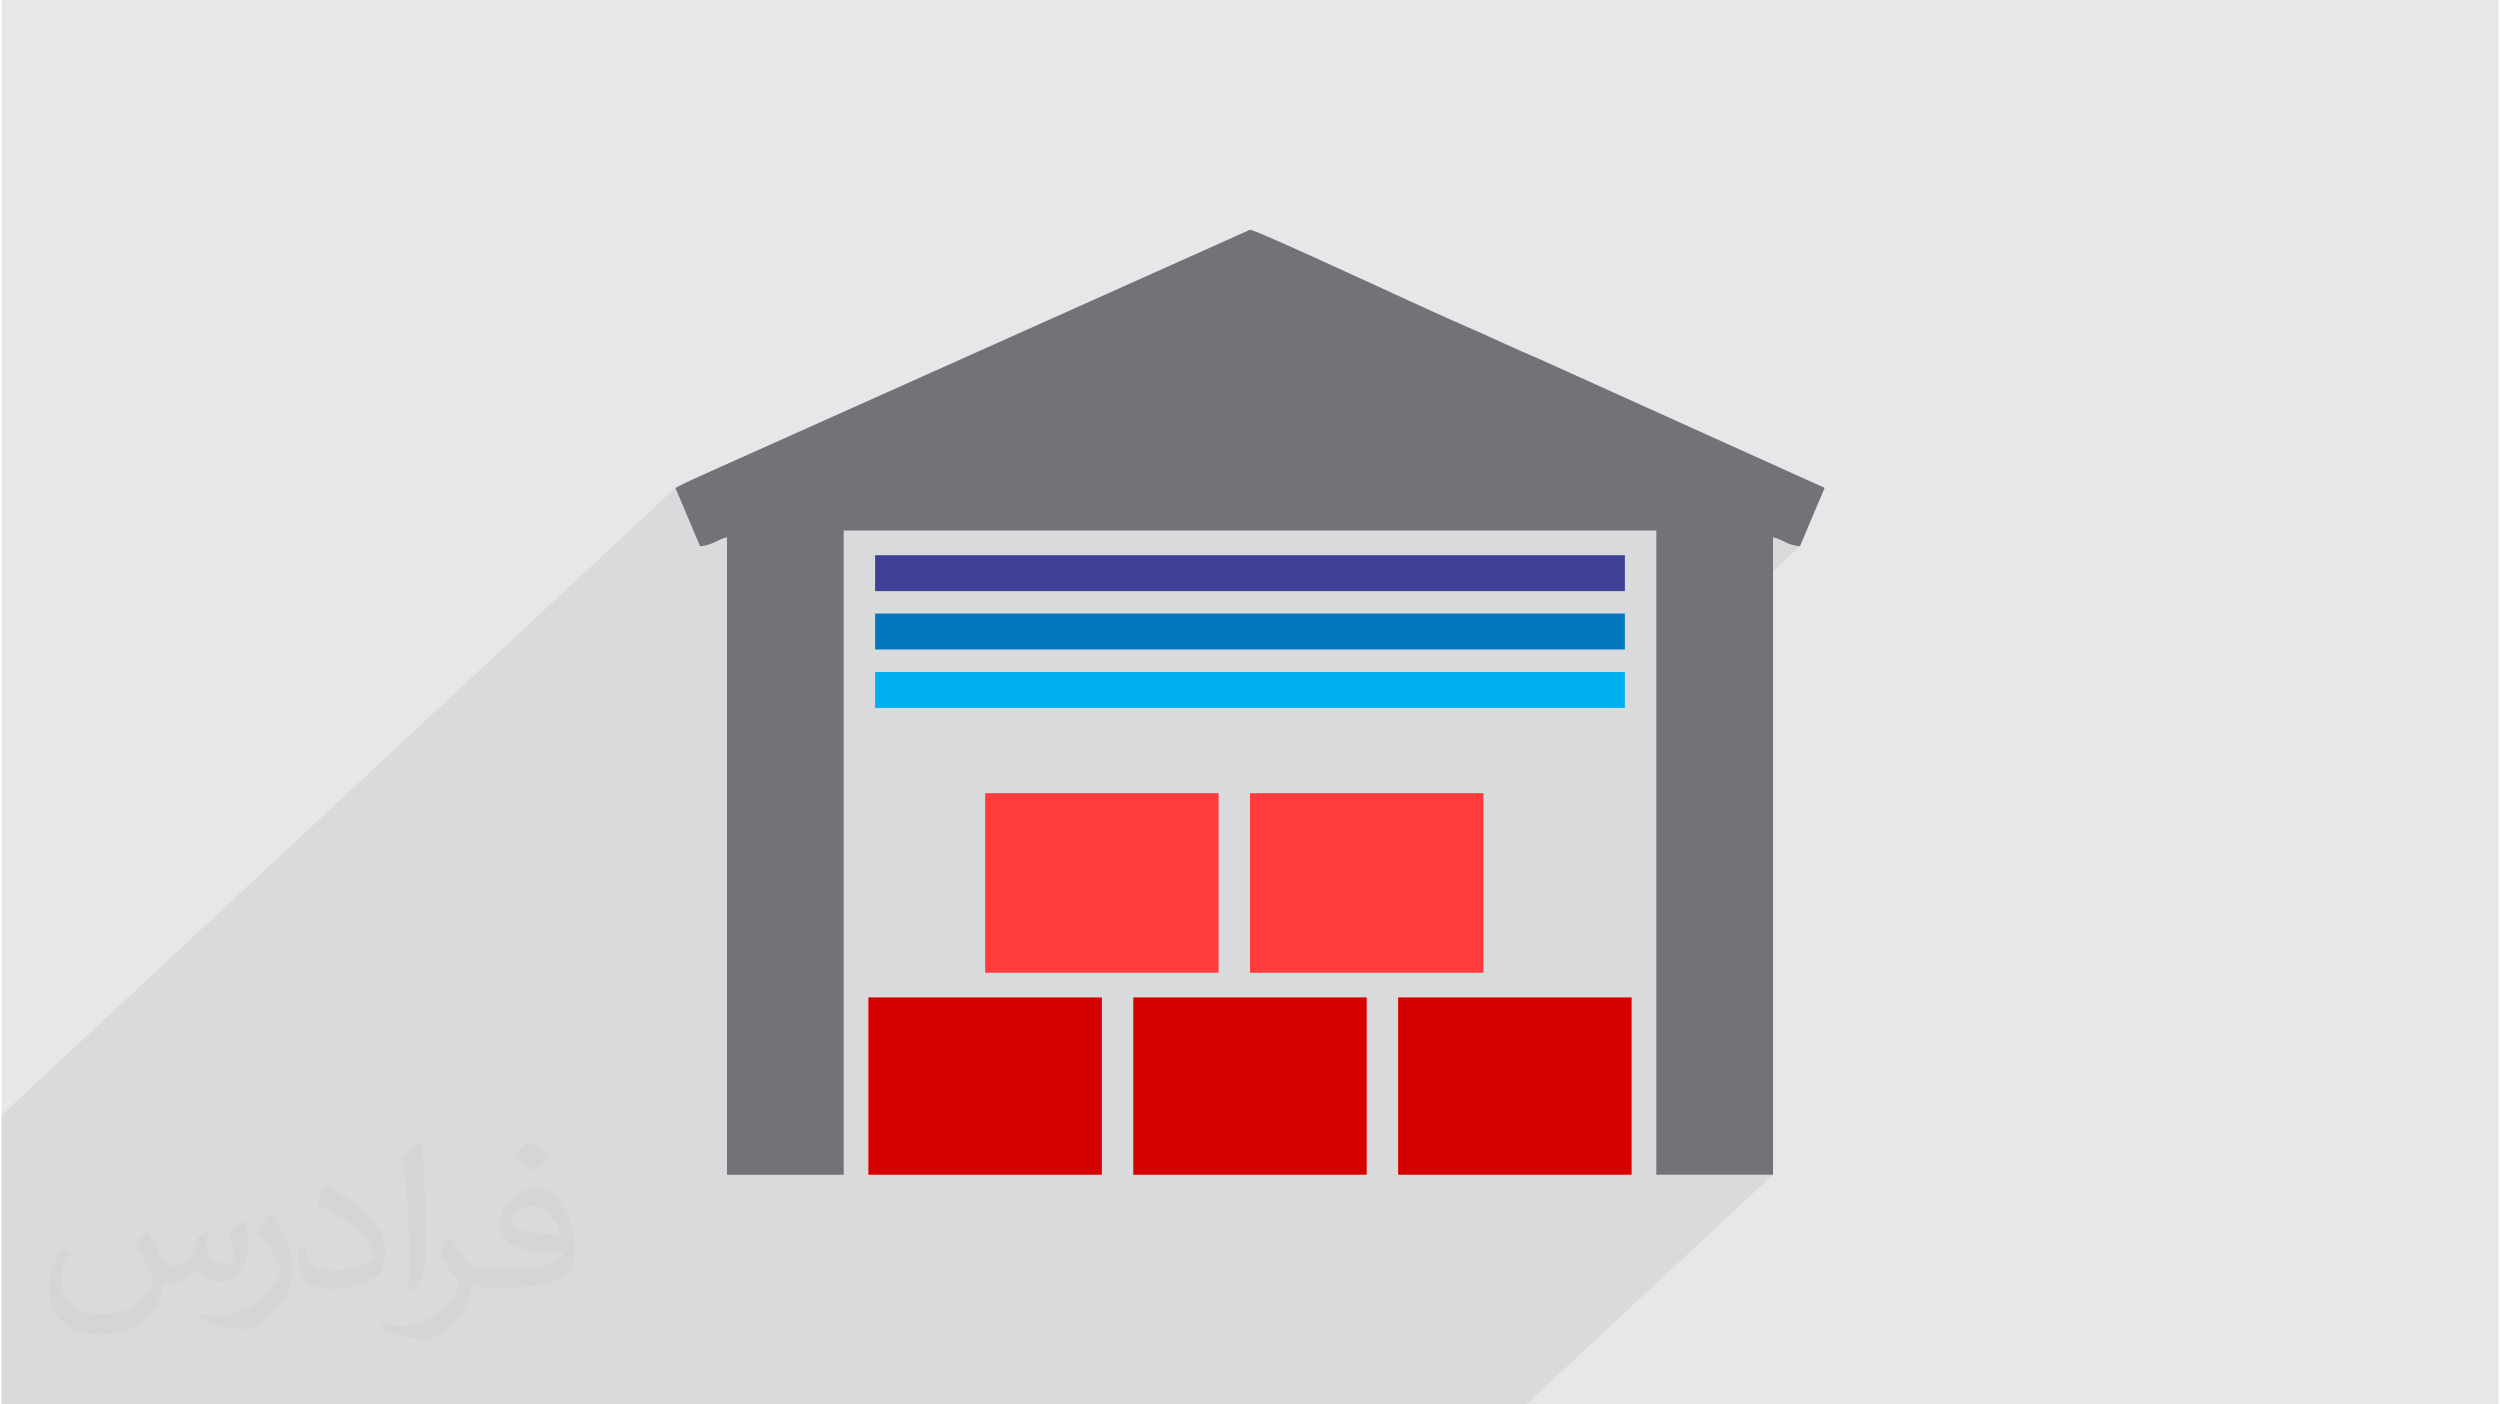
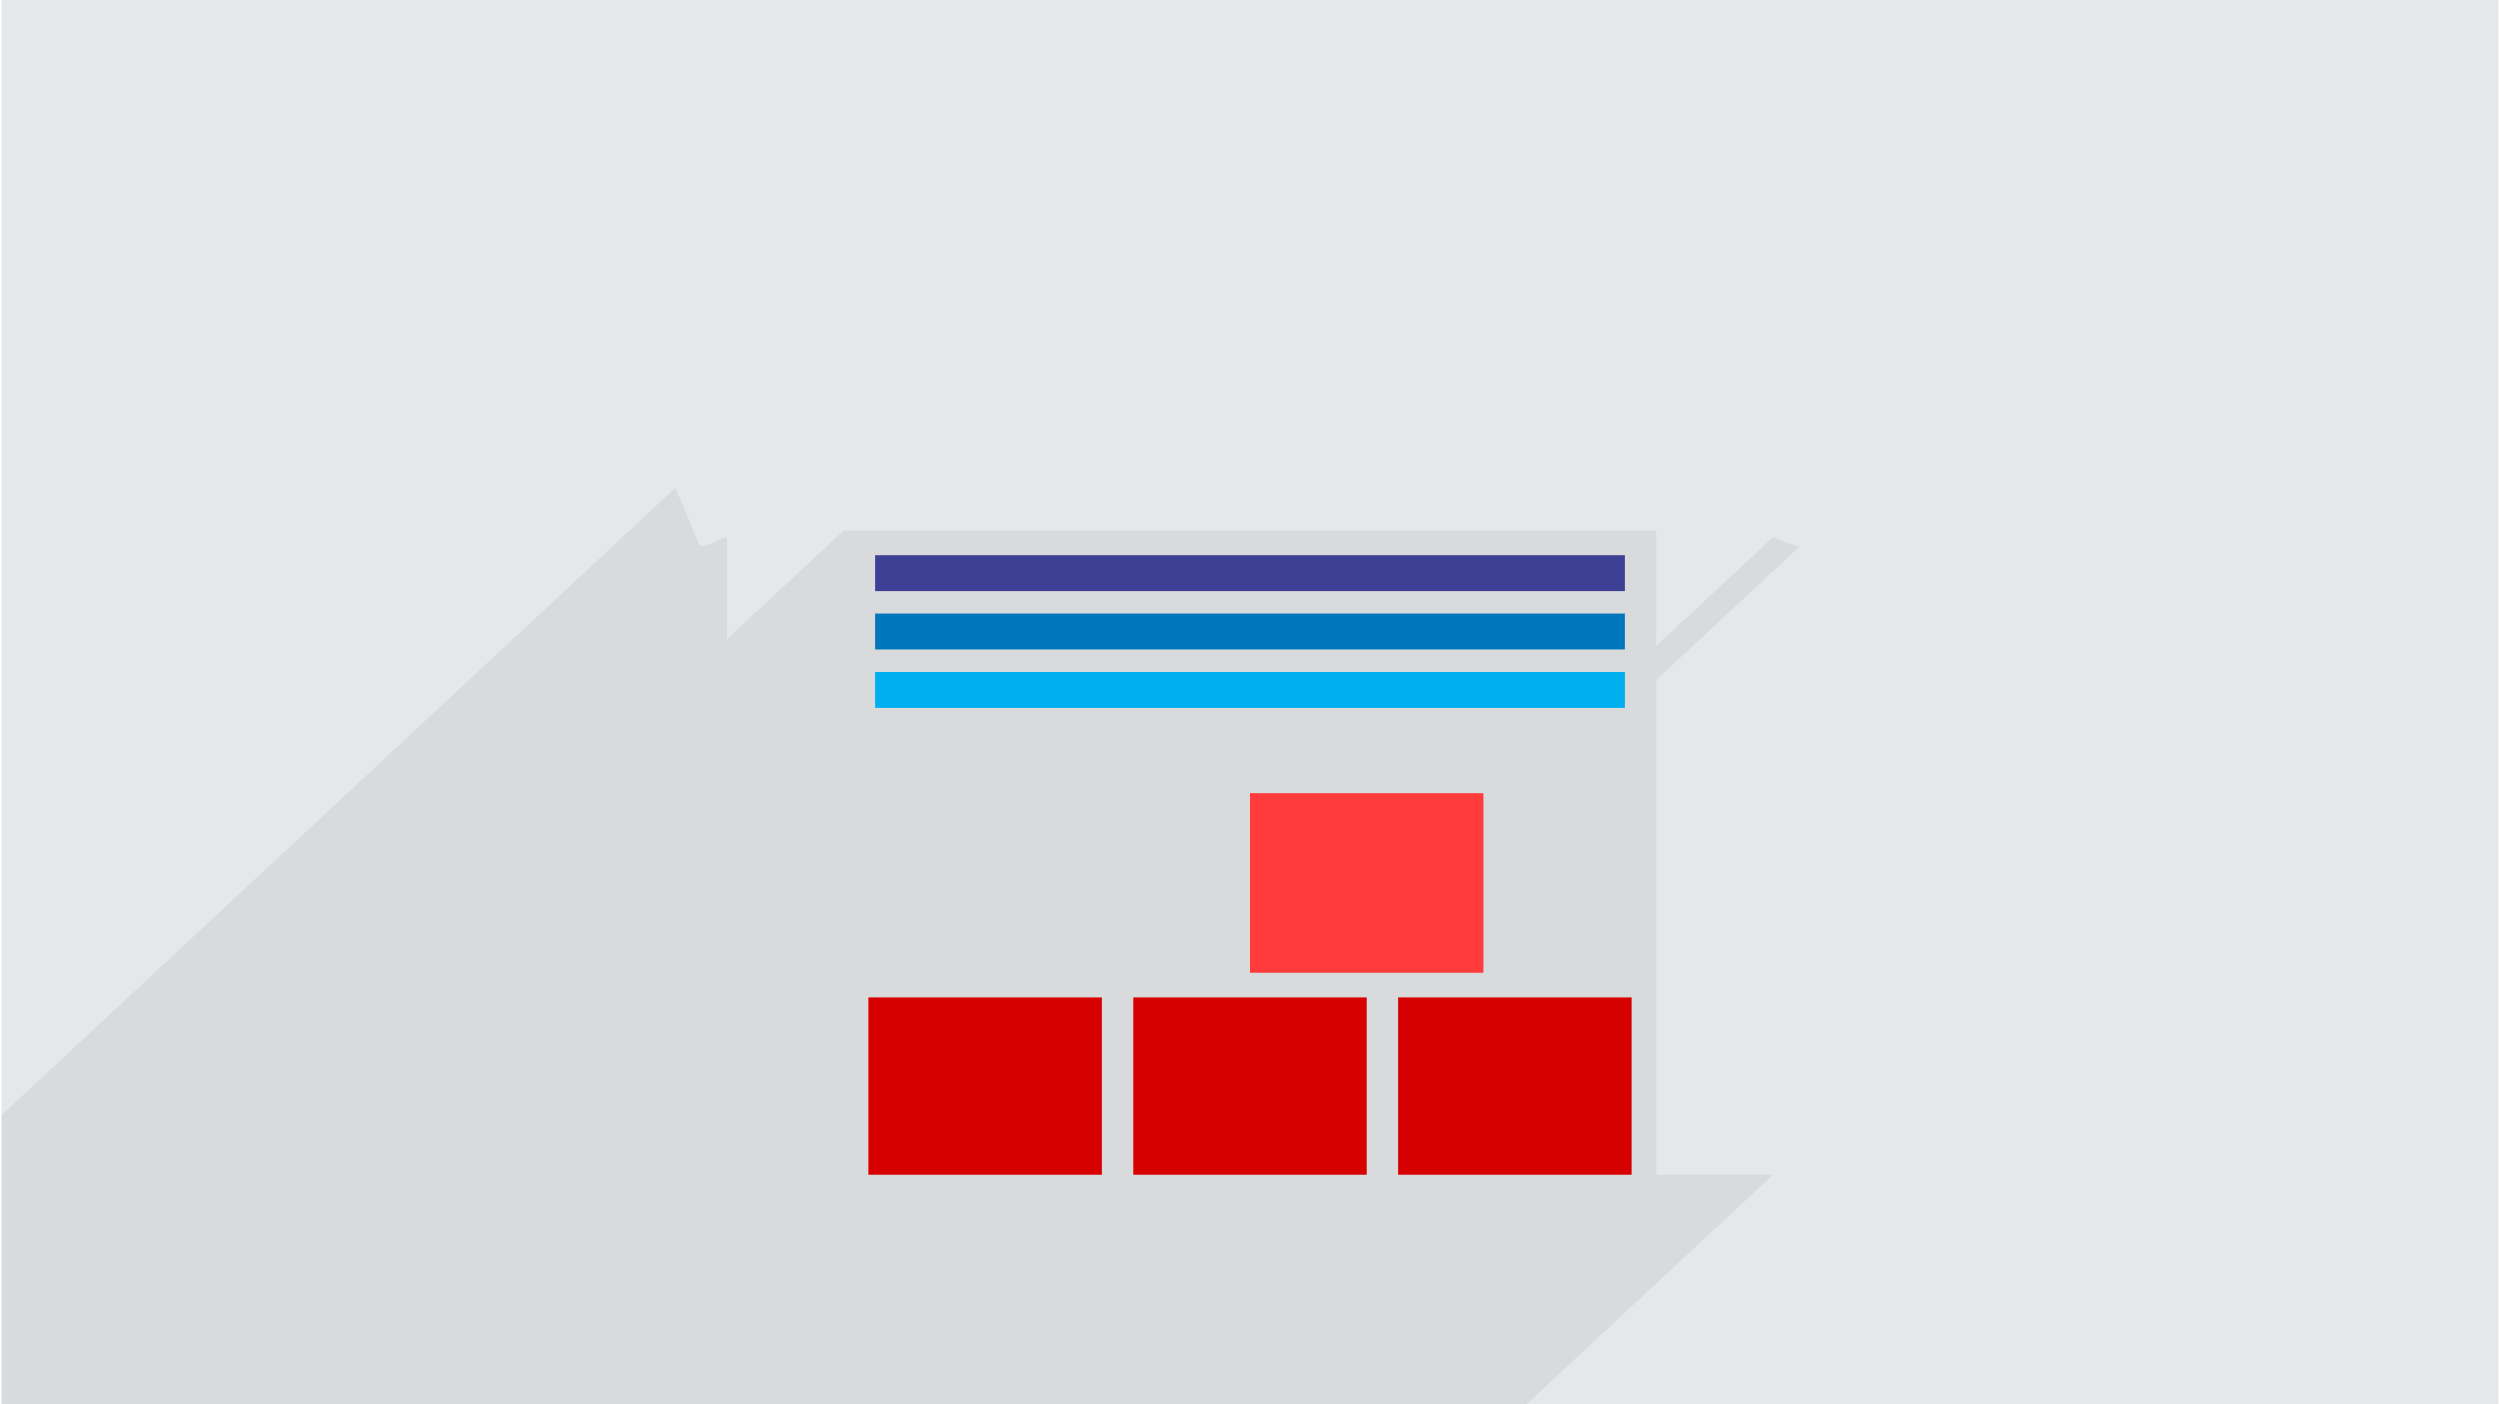
<svg xmlns="http://www.w3.org/2000/svg" xml:space="preserve" width="356px" height="200px" version="1.0" shape-rendering="geometricPrecision" text-rendering="geometricPrecision" image-rendering="optimizeQuality" fill-rule="evenodd" clip-rule="evenodd" viewBox="0 0 35600 20025">
  <g id="Layer_x0020_1">
    <g id="_2048018056272">
      <path fill="#E6E7E8" d="M0 0l35600 0 0 20025 -35600 0 0 -20025z" />
      <path fill="#373435" fill-opacity="0.078" d="M12007 7564l-1664 1549 0 -1453 -53 15 -45 18 -41 19 -40 20 -41 18 -46 17 -54 13 -64 8 -352 -832 -9607 8944 0 1159 0 230 0 1453 0 769 0 512 0 2 342 0 550 0 344 0 550 0 2874 0 1465 0 699 0 587 0 1026 0 51 0 353 0 1060 0 306 0 480 0 52 0 448 0 394 0 393 0 195 0 306 0 21 0 121 0 1060 0 838 0 1430 0 448 0 3329 0 352 0 1664 0 3519 -3276 -1664 0 0 -7054 2048 -1907 -64 -8 -54 -13 -46 -17 -41 -18 -40 -20 -41 -19 -45 -18 -53 -15 -1664 1549 0 -1645 -11586 0z" />
      <g>
-         <path fill="#727376" d="M9607 6956l352 832c188,-15 231,-92 384,-128l0 9089 1664 0 0 -9185 11586 0 0 9185 1664 0 0 -9089c153,36 196,113 384,128l352 -832 -4078 -1842c-360,-149 -662,-300 -1020,-453 -569,-243 -2996,-1385 -3095,-1385l-7670 3435c-184,86 -355,156 -523,245z" />
-         <path fill="#FF3B3B" d="M14024 13869l3328 0 0 -2560 -3328 0 0 2560z" />
        <path fill="#FF3B3B" d="M17800 13869l3328 0 0 -2560 -3328 0 0 2560z" />
        <path fill="#D60000" d="M12359 16749l3329 0 0 -2528 -3329 0 0 2528z" />
        <path fill="#D60000" d="M19912 16749l3329 0 0 -2528 -3329 0 0 2528z" />
        <path fill="#D60000" d="M16136 16749l3328 0 0 -2528 -3328 0 0 2528z" />
        <path fill="#3E4095" d="M12455 8428l10690 0 0 -512 -10690 0 0 512z" />
        <path fill="#0077BD" d="M12455 9260l10690 0 0 -512 -10690 0 0 512z" />
        <path fill="#00AFEF" d="M12455 10093l10690 0 0 -512 -10690 0 0 512z" />
      </g>
-       <path fill="#373435" fill-opacity="0.031" d="M2082 17547c68,104 112,203 155,312 32,64 49,183 199,183 44,0 107,-14 163,-45 63,-33 111,-83 136,-159l60 -202 146 -72 10 10c-20,77 -25,149 -25,206 0,170 146,234 262,234 68,0 129,-34 129,-95 0,-81 -34,-217 -78,-339 68,-68 136,-136 214,-191l12 6c34,144 53,287 53,381 0,93 -41,196 -75,264 -70,132 -194,238 -344,238 -114,0 -241,-58 -328,-163l-5 0c-82,101 -209,193 -412,193l-63 0c-10,134 -39,229 -83,314 -121,237 -480,404 -818,404 -470,0 -706,-272 -706,-633 0,-223 73,-431 185,-578l92 38c-70,134 -117,262 -117,385 0,338 275,499 592,499 294,0 658,-187 724,-404 -25,-237 -114,-348 -250,-565 41,-72 94,-144 160,-221l12 0zm5421 -1274c99,62 196,136 291,221 -53,74 -119,142 -201,202 -95,-77 -190,-143 -287,-213 66,-74 131,-146 197,-210zm51 926c-160,0 -291,105 -291,183 0,168 320,219 703,217 -48,-196 -216,-400 -412,-400zm-359 895c208,0 390,-6 529,-41 155,-39 286,-118 286,-171 0,-15 0,-31 -5,-46 -87,8 -187,8 -274,8 -282,0 -498,-64 -583,-222 -21,-44 -36,-93 -36,-149 0,-152 66,-303 182,-406 97,-85 204,-138 313,-138 197,0 354,158 464,408 60,136 101,293 101,491 0,132 -36,243 -118,326 -153,148 -435,204 -867,204l-196 0 0 0 -51 0c-107,0 -184,-19 -245,-66l-10 0c3,25 5,50 5,72 0,97 -32,221 -97,320 -192,287 -400,410 -580,410 -182,0 -405,-70 -606,-161l36 -70c65,27 155,46 279,46 325,0 752,-314 805,-619 -12,-25 -34,-58 -65,-93 -95,-113 -155,-208 -211,-307 48,-95 92,-171 133,-239l17 -2c139,282 265,445 546,445l44 0 0 0 204 0zm-1408 299c24,-130 26,-276 26,-413l0 -202c0,-377 -48,-926 -87,-1282 68,-75 163,-161 238,-219l22 6c51,450 63,972 63,1452 0,126 -5,250 -17,340 -7,114 -73,201 -214,332l-31 -14zm-1449 -596c7,177 94,318 398,318 189,0 349,-50 526,-135 32,-14 49,-33 49,-49 0,-111 -85,-258 -228,-392 -139,-126 -323,-237 -495,-311 -59,-25 -78,-52 -78,-77 0,-51 68,-158 124,-235l19 -2c197,103 417,256 580,427 148,157 240,316 240,489 0,128 -39,250 -102,361 -216,109 -446,192 -674,192 -277,0 -466,-130 -466,-436 0,-33 0,-84 12,-150l95 0zm-501 -503l172 278c63,103 122,215 122,392l0 227c0,183 -117,379 -306,573 -148,132 -279,188 -400,188 -180,0 -386,-56 -624,-159l27 -70c75,21 162,37 269,37 342,-2 692,-252 852,-557 19,-35 26,-68 26,-90 0,-36 -19,-75 -34,-110 -87,-165 -184,-315 -291,-453 56,-89 112,-174 173,-258l14 2z" />
    </g>
  </g>
</svg>